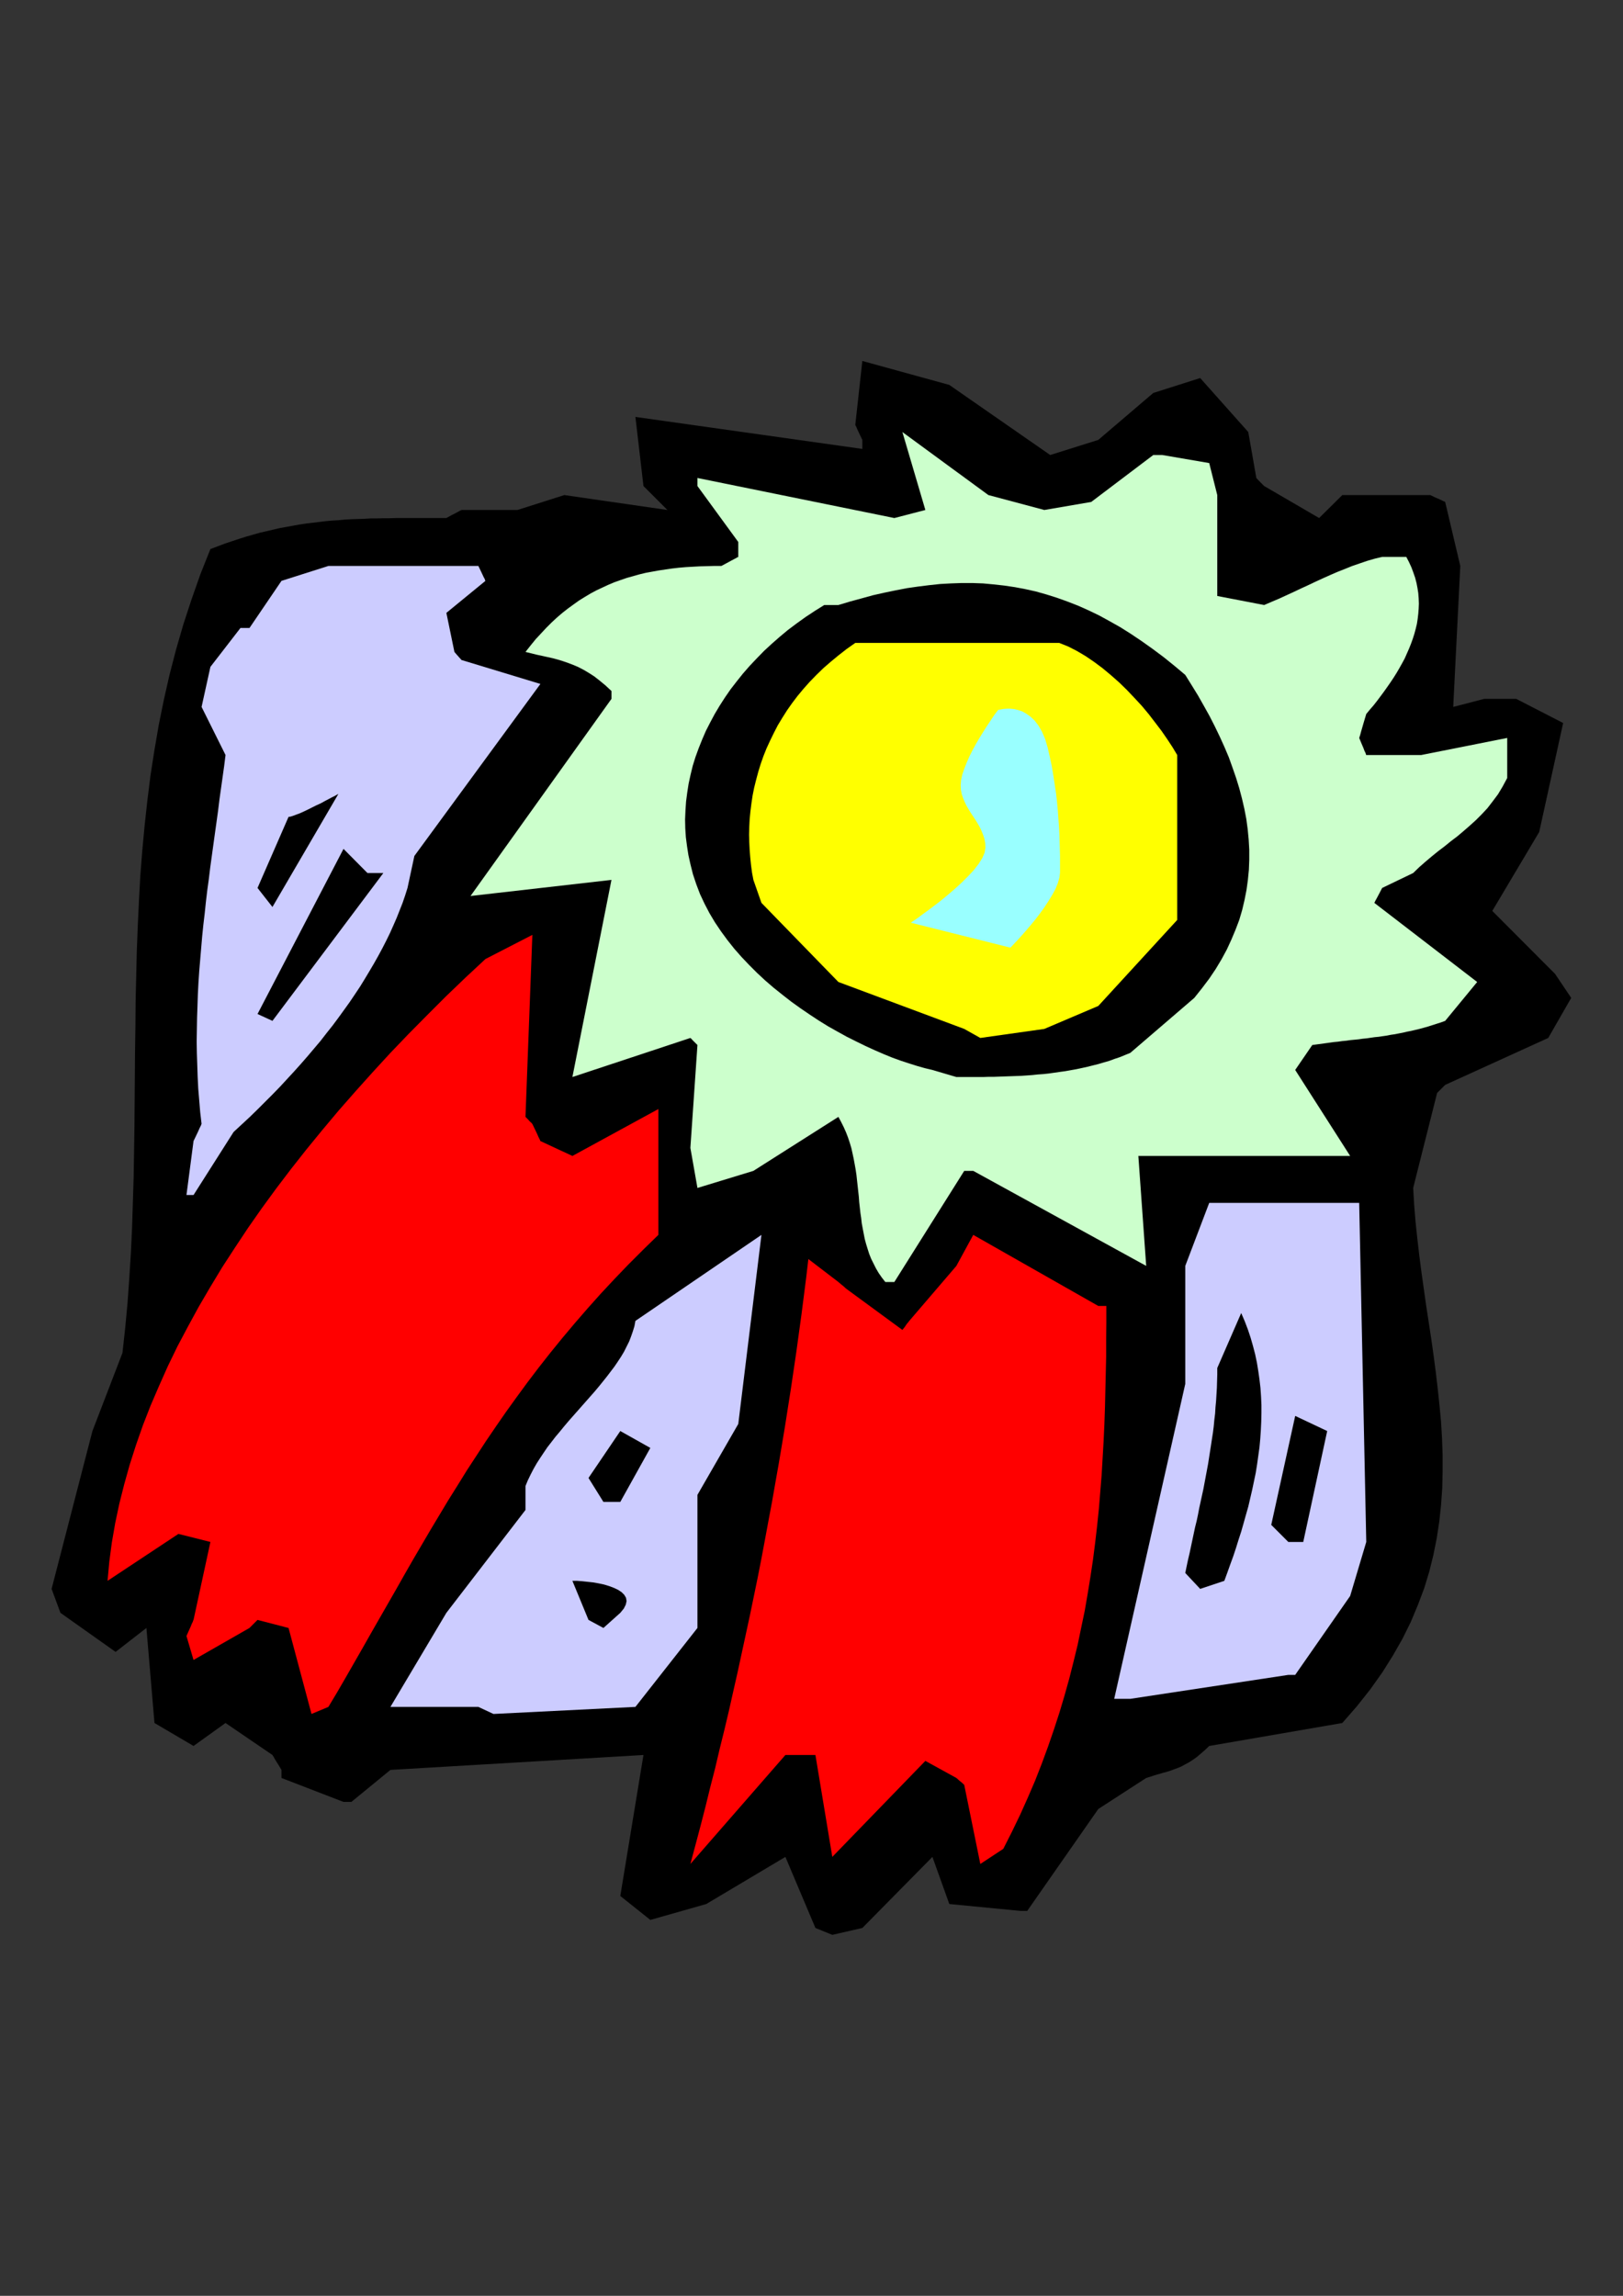
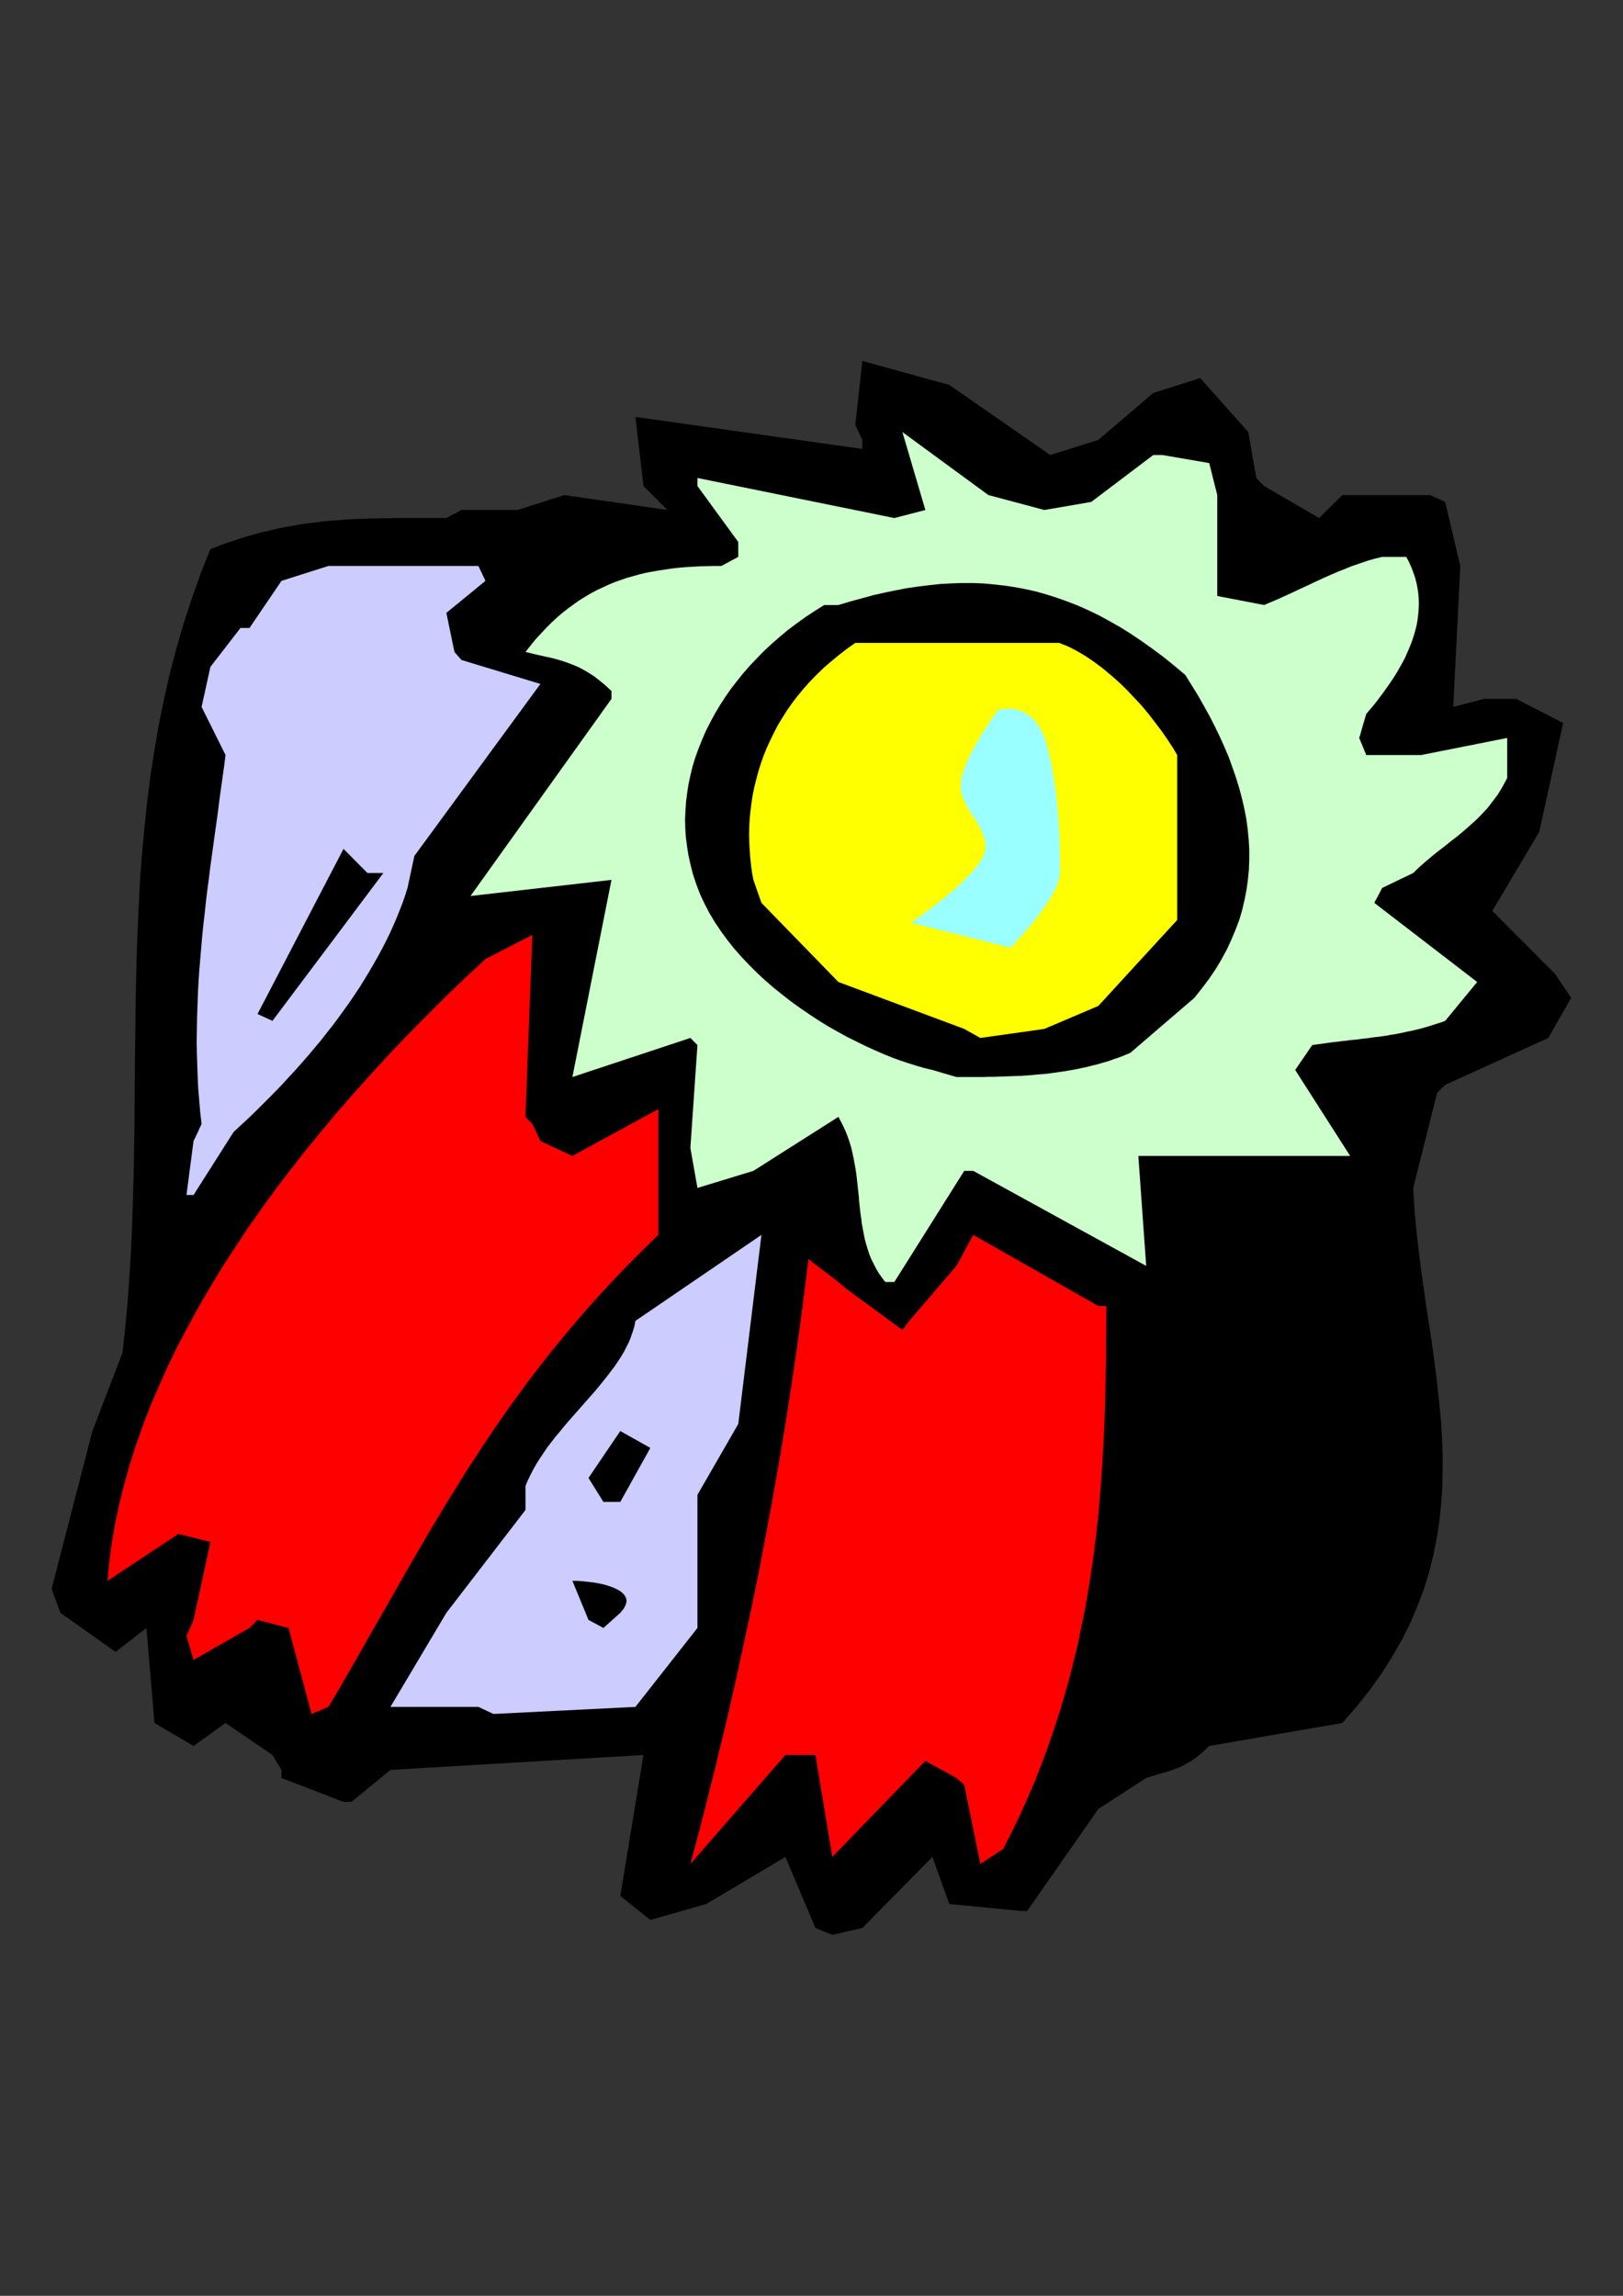
<svg xmlns="http://www.w3.org/2000/svg" height="841.89pt" viewBox="0 0 595.276 841.89" width="595.276pt" version="1.1" id="db035600-f610-11ea-bcd6-dcc15c148e23">
  <rect x="0" y="0" width="595.276" height="841.89" fill="#333333" stroke="none" />
  <g>
    <path style="fill:#000000;" d="M 299.078,707.001 L 288.062,680.937 259.046,698.217 238.526,704.049 227.51,695.265 236.006,643.569 143.198,649.041 128.87,660.777 127.934,660.777 127.214,660.777 126.71,660.777 126.35,660.777 126.134,660.777 126.062,660.777 125.99,660.777 125.99,660.777 103.238,651.993 103.238,650.985 103.238,650.265 103.238,649.761 103.238,649.401 103.238,649.185 103.238,649.113 103.238,649.041 103.238,649.041 102.158,647.241 101.294,645.873 100.718,644.937 100.358,644.217 100.07,643.857 99.998,643.641 99.926,643.569 99.926,643.569 82.718,631.833 70.982,640.257 56.654,631.833 53.702,596.985 42.398,605.769 22.166,591.441 18.926,582.657 33.902,524.769 44.918,496.113 45.926,486.897 46.79,477.681 47.438,468.465 48.014,459.249 48.446,450.033 48.734,440.817 49.022,431.601 49.166,422.385 49.31,413.169 49.382,403.953 49.454,394.737 49.526,385.521 49.67,376.305 49.742,367.161 49.958,357.945 50.174,348.729 50.534,339.513 50.966,330.297 51.47,321.081 52.19,311.865 53.054,302.649 54.062,293.433 55.214,284.217 56.654,275.001 58.238,265.785 60.11,256.569 62.198,247.353 64.574,238.209 67.238,228.993 70.262,219.777 73.502,210.561 77.174,201.345 79.838,200.337 82.502,199.329 85.094,198.465 87.686,197.601 90.206,196.809 92.726,196.089 95.246,195.369 97.766,194.793 100.214,194.217 102.662,193.641 105.11,193.209 107.486,192.777 109.862,192.345 112.31,191.985 114.686,191.697 117.062,191.409 119.366,191.121 121.742,190.905 124.118,190.761 126.422,190.545 128.798,190.401 131.102,190.329 133.478,190.257 135.854,190.113 138.158,190.113 140.534,190.041 142.91,190.041 145.286,189.969 147.662,189.969 150.11,189.969 152.486,189.969 154.934,189.969 157.814,189.969 160.046,189.969 161.558,189.969 162.638,189.969 163.286,189.969 163.574,189.969 163.718,189.969 163.718,189.969 165.518,188.961 166.958,188.241 167.894,187.737 168.542,187.377 168.974,187.161 169.19,187.089 169.262,187.017 169.262,187.017 189.782,187.017 206.99,181.545 244.79,187.017 236.006,178.233 233.054,152.889 316.286,164.625 316.286,163.545 316.286,162.681 316.286,162.105 316.286,161.745 316.286,161.457 316.286,161.385 316.286,161.313 316.286,161.313 315.422,159.513 314.774,158.145 314.342,157.209 314.054,156.489 313.838,156.129 313.766,155.913 313.694,155.841 313.694,155.841 316.286,132.369 348.182,141.153 385.19,166.857 402.83,161.313 422.99,144.105 440.198,138.633 457.838,158.433 460.79,175.281 461.726,176.289 462.446,177.009 462.95,177.513 463.31,177.873 463.526,178.089 463.598,178.161 463.67,178.233 463.67,178.233 483.83,189.969 492.326,181.545 524.582,181.545 526.382,182.409 527.75,182.985 528.686,183.417 529.406,183.777 529.766,183.921 529.982,183.993 530.054,184.065 530.054,184.065 535.598,207.537 533.006,259.233 544.382,256.281 556.118,256.281 573.326,265.137 564.542,305.097 547.334,334.041 570.374,357.153 576.278,365.937 567.854,380.625 530.054,397.833 529.046,398.841 528.326,399.561 527.822,400.065 527.462,400.425 527.246,400.641 527.174,400.713 527.102,400.785 527.102,400.785 518.318,435.633 518.678,441.825 519.182,448.017 519.83,454.137 520.55,460.329 521.342,466.449 522.206,472.569 523.07,478.689 524.006,484.809 524.942,490.929 525.806,497.049 526.598,503.097 527.318,509.217 527.966,515.337 528.542,521.385 528.902,527.505 529.118,533.625 529.118,539.673 528.974,545.793 528.542,551.913 527.894,557.961 526.958,564.081 525.734,570.201 524.222,576.321 522.35,582.441 520.046,588.561 517.454,594.753 514.43,600.873 510.902,607.065 507.014,613.257 502.622,619.449 497.726,625.641 492.326,631.833 443.51,640.257 441.926,641.769 440.342,643.137 438.902,644.361 437.462,645.369 436.022,646.305 434.654,647.025 433.358,647.745 431.99,648.321 430.622,648.825 429.254,649.329 427.886,649.761 426.518,650.121 425.078,650.553 423.566,650.985 422.054,651.489 420.398,651.993 402.83,663.369 376.766,700.737 375.902,700.737 375.326,700.737 374.894,700.737 374.534,700.737 374.39,700.737 374.318,700.737 374.246,700.737 374.246,700.737 348.182,698.217 341.99,680.937 316.286,707.001 305.27,709.521 299.078,707.001 Z" />
    <path style="fill:#ff0000;" d="M 359.558,683.529 L 353.654,654.513 352.718,653.649 351.998,653.073 351.494,652.641 351.134,652.281 350.918,652.137 350.846,652.065 350.774,651.993 350.774,651.993 339.398,645.729 305.27,680.937 299.078,643.569 288.062,643.569 253.214,683.529 255.086,676.545 256.958,669.489 258.758,662.505 260.486,655.449 262.286,648.465 263.942,641.409 265.67,634.425 267.326,627.441 268.91,620.385 270.494,613.401 272.006,606.417 273.518,599.433 275.03,592.449 276.47,585.465 277.91,578.481 279.278,571.497 280.574,564.585 281.87,557.601 283.166,550.689 284.39,543.705 285.614,536.793 286.766,529.953 287.918,523.041 288.998,516.129 290.078,509.289 291.086,502.449 292.094,495.609 293.03,488.769 293.966,482.001 294.83,475.233 295.694,468.465 296.486,461.697 307.502,470.121 308.51,470.985 309.23,471.561 309.734,471.993 310.094,472.353 310.31,472.497 310.382,472.569 310.454,472.641 310.454,472.641 330.974,487.689 331.838,486.609 332.414,485.745 332.846,485.169 333.206,484.809 333.35,484.521 333.422,484.449 333.494,484.377 333.494,484.377 350.774,464.217 356.966,452.841 402.83,478.905 403.838,478.905 404.558,478.905 405.062,478.905 405.422,478.905 405.638,478.905 405.71,478.905 405.782,478.905 405.782,478.905 405.782,485.097 405.71,491.289 405.71,497.481 405.566,503.673 405.422,509.865 405.278,516.057 405.062,522.249 404.774,528.513 404.414,534.705 404.054,540.897 403.55,547.089 403.046,553.281 402.398,559.545 401.678,565.737 400.886,571.929 399.95,578.193 398.942,584.385 397.862,590.649 396.566,596.841 395.27,603.105 393.758,609.297 392.174,615.561 390.446,621.753 388.574,628.017 386.558,634.209 384.398,640.473 382.094,646.737 379.646,653.001 376.982,659.193 374.174,665.457 371.15,671.721 367.982,677.985 359.558,683.529 Z" />
    <path style="fill:#ff0000;" d="M 114.254,628.521 L 105.83,596.985 94.454,594.033 93.446,595.041 92.726,595.761 92.222,596.265 91.862,596.625 91.646,596.841 91.574,596.913 91.502,596.985 91.502,596.985 70.982,608.721 68.39,599.937 69.254,597.993 69.902,596.553 70.334,595.473 70.694,594.753 70.838,594.321 70.91,594.105 70.982,594.033 70.982,594.033 77.174,565.449 65.438,562.497 39.446,579.705 40.094,572.649 41.03,565.593 42.254,558.537 43.766,551.409 45.566,544.281 47.582,537.081 49.886,529.881 52.406,522.681 55.214,515.481 58.31,508.281 61.55,501.009 65.078,493.737 68.894,486.537 72.854,479.265 77.102,471.993 81.494,464.721 86.174,457.521 90.998,450.249 96.038,443.049 101.294,435.849 106.766,428.649 112.382,421.521 118.214,414.393 124.19,407.265 130.382,400.209 136.718,393.153 143.198,386.097 149.894,379.113 156.734,372.201 163.646,365.289 170.774,358.449 178.046,351.681 195.254,342.825 192.734,409.569 193.598,410.433 194.174,411.081 194.606,411.513 194.966,411.801 195.11,412.017 195.182,412.089 195.254,412.161 195.254,412.161 196.262,414.249 196.982,415.761 197.486,416.913 197.846,417.633 198.062,418.065 198.134,418.353 198.206,418.425 198.206,418.425 209.942,423.897 241.478,406.689 241.478,408.489 241.478,409.857 241.478,410.793 241.478,411.441 241.478,411.873 241.478,412.089 241.478,412.161 241.478,412.161 241.478,452.841 235.934,458.241 230.534,463.641 225.35,469.041 220.31,474.441 215.486,479.841 210.806,485.241 206.27,490.641 201.878,496.041 197.63,501.441 193.526,506.841 189.566,512.241 185.678,517.641 181.934,523.041 178.262,528.441 174.734,533.841 171.206,539.241 167.822,544.713 164.438,550.113 161.198,555.513 157.958,560.913 154.79,566.313 151.622,571.713 148.526,577.113 145.43,582.585 142.334,587.985 139.238,593.385 136.142,598.785 133.046,604.257 129.95,609.657 126.854,615.057 123.686,620.529 120.446,625.929 114.254,628.521 Z" />
    <path style="fill:#ccccff;" d="M 175.454,625.929 L 143.198,625.929 163.718,591.441 192.734,553.713 192.734,544.929 193.598,542.841 194.606,540.753 195.686,538.665 196.838,536.649 198.134,534.633 199.43,532.689 200.798,530.673 202.31,528.729 203.75,526.857 205.334,524.985 206.918,523.041 208.502,521.169 210.086,519.369 211.742,517.497 213.326,515.697 214.982,513.825 216.566,512.025 218.15,510.225 219.662,508.425 221.174,506.553 222.614,504.753 223.982,502.953 225.35,501.153 226.574,499.353 227.798,497.481 228.878,495.681 229.814,493.809 230.75,491.937 231.47,490.065 232.118,488.193 232.694,486.321 233.054,484.377 279.278,452.841 270.782,522.177 255.806,548.169 255.806,596.985 233.054,625.929 180.998,628.521 175.454,625.929 Z" />
-     <path style="fill:#ccccff;" d="M 408.662,622.977 L 434.726,507.489 434.726,464.217 443.51,441.105 498.518,441.105 501.11,565.449 495.206,585.249 475.046,614.193 474.182,614.193 473.606,614.193 473.174,614.193 472.814,614.193 472.67,614.193 472.598,614.193 472.526,614.193 472.526,614.193 414.566,622.977 408.662,622.977 Z" />
    <path style="fill:#000000;" d="M 215.846,594.033 L 209.942,579.705 211.67,579.705 213.542,579.849 215.558,580.065 217.574,580.281 219.59,580.641 221.606,581.073 223.478,581.649 225.206,582.297 226.718,583.017 228.014,583.881 228.95,584.817 229.598,585.897 229.814,587.121 229.526,588.417 228.806,589.857 227.51,591.441 221.318,596.985 215.846,594.033 Z" />
    <path style="fill:#000000;" d="M 440.198,582.657 L 434.726,576.825 435.23,574.377 435.734,572.001 436.31,569.553 436.814,567.177 437.318,564.801 437.822,562.425 438.326,560.049 438.902,557.745 439.406,555.369 439.838,553.065 440.342,550.761 440.846,548.457 441.35,546.153 441.782,543.849 442.214,541.545 442.646,539.241 443.078,536.937 443.438,534.633 443.798,532.329 444.158,530.025 444.518,527.649 444.878,525.345 445.166,523.041 445.382,520.737 445.67,518.361 445.814,515.985 446.03,513.681 446.174,511.305 446.318,508.929 446.39,506.481 446.462,504.105 446.462,501.657 455.246,481.497 456.542,484.521 457.694,487.545 458.702,490.569 459.566,493.593 460.358,496.617 461.006,499.713 461.51,502.809 461.942,505.833 462.302,508.929 462.518,512.025 462.662,515.193 462.662,518.289 462.59,521.385 462.446,524.481 462.23,527.649 461.942,530.745 461.51,533.841 461.078,536.937 460.574,540.105 459.926,543.201 459.278,546.297 458.558,549.393 457.838,552.489 456.974,555.513 456.11,558.609 455.246,561.633 454.238,564.729 453.302,567.753 452.294,570.777 451.214,573.729 450.134,576.753 449.054,579.705 440.198,582.657 Z" />
    <path style="fill:#000000;" d="M 472.526,565.449 L 466.262,559.185 475.046,519.225 486.782,524.769 477.998,565.449 472.526,565.449 Z" />
    <path style="fill:#000000;" d="M 221.318,550.761 L 215.846,541.977 227.51,524.769 238.526,530.961 227.51,550.761 221.318,550.761 Z" />
    <path style="fill:#ccffcc;" d="M 324.71,470.121 L 323.414,468.465 322.262,466.809 321.254,465.081 320.39,463.353 319.526,461.625 318.806,459.825 318.23,458.025 317.654,456.153 317.15,454.281 316.79,452.409 316.43,450.537 316.07,448.593 315.854,446.649 315.566,444.705 315.35,442.761 315.134,440.817 314.99,438.801 314.774,436.857 314.558,434.841 314.342,432.897 314.126,430.881 313.838,428.937 313.478,426.921 313.118,424.977 312.686,422.961 312.254,421.017 311.678,419.073 311.03,417.129 310.31,415.257 309.446,413.313 308.51,411.441 307.502,409.569 276.326,429.369 255.806,435.633 253.214,420.945 255.806,383.217 254.942,382.353 254.294,381.705 253.862,381.273 253.574,380.913 253.358,380.769 253.286,380.697 253.214,380.625 253.214,380.625 209.942,394.953 224.27,322.665 172.574,328.569 224.27,256.281 224.27,255.345 224.27,254.625 224.27,254.121 224.27,253.761 224.27,253.545 224.27,253.473 224.27,253.401 224.27,253.401 222.11,251.385 220.022,249.657 218.006,248.073 215.99,246.777 214.046,245.625 212.102,244.617 210.23,243.825 208.358,243.105 206.486,242.457 204.614,241.881 202.742,241.377 200.798,240.945 198.854,240.513 196.838,240.081 194.822,239.577 192.734,239.073 194.606,236.697 196.478,234.393 198.422,232.305 200.366,230.217 202.31,228.273 204.254,226.473 206.27,224.745 208.286,223.161 210.374,221.649 212.39,220.209 214.478,218.913 216.638,217.617 218.798,216.465 220.958,215.457 223.118,214.449 225.35,213.513 227.582,212.721 229.886,211.929 232.19,211.281 234.494,210.633 236.87,210.057 239.246,209.625 241.622,209.193 244.07,208.833 246.518,208.473 249.038,208.185 251.558,207.969 254.078,207.825 256.67,207.681 259.262,207.609 261.926,207.537 264.59,207.537 266.606,206.457 268.19,205.593 269.27,205.017 269.99,204.657 270.422,204.369 270.71,204.297 270.782,204.225 270.782,204.225 270.782,202.425 270.782,201.057 270.782,200.121 270.782,199.401 270.782,199.041 270.782,198.825 270.782,198.753 270.782,198.753 255.806,178.233 255.806,177.225 255.806,176.505 255.806,176.001 255.806,175.641 255.806,175.425 255.806,175.353 255.806,175.281 255.806,175.281 328.022,189.969 339.398,187.017 330.974,158.433 362.51,181.545 383.03,187.017 400.238,184.065 422.99,166.857 424.07,166.857 424.934,166.857 425.51,166.857 425.87,166.857 426.158,166.857 426.23,166.857 426.302,166.857 426.302,166.857 443.51,169.809 446.462,181.545 446.462,198.753 446.462,218.553 463.67,221.865 466.334,220.713 469.07,219.561 471.734,218.337 474.398,217.113 477.134,215.817 479.798,214.593 482.534,213.297 485.198,212.073 487.934,210.849 490.598,209.697 493.334,208.617 495.998,207.537 498.734,206.601 501.47,205.665 504.206,204.873 506.942,204.225 509.894,204.225 512.054,204.225 513.638,204.225 514.718,204.225 515.366,204.225 515.654,204.225 515.798,204.225 515.798,204.225 516.806,206.169 517.67,208.041 518.39,209.985 519.038,211.857 519.542,213.801 519.902,215.673 520.19,217.545 520.334,219.417 520.406,221.361 520.334,223.161 520.19,225.033 519.974,226.905 519.686,228.777 519.254,230.577 518.75,232.449 518.174,234.249 517.526,236.049 516.806,237.849 516.014,239.649 515.222,241.449 514.286,243.177 513.278,244.977 512.27,246.705 511.19,248.433 510.038,250.161 508.886,251.817 507.662,253.545 506.438,255.201 505.142,256.929 503.846,258.585 502.478,260.169 501.11,261.825 500.246,264.705 499.598,266.937 499.166,268.449 498.878,269.529 498.662,270.177 498.59,270.465 498.518,270.609 498.518,270.609 499.382,272.697 500.03,274.209 500.462,275.361 500.822,276.081 500.966,276.513 501.038,276.801 501.11,276.873 501.11,276.873 521.27,276.873 552.806,270.609 552.806,285.297 551.15,288.393 549.422,291.273 547.478,293.865 545.534,296.385 543.446,298.617 541.286,300.777 539.054,302.793 536.822,304.737 534.518,306.681 532.142,308.481 529.838,310.353 527.462,312.153 525.158,314.025 522.854,315.969 520.55,317.985 518.318,320.145 506.942,325.617 506.006,327.417 505.286,328.785 504.782,329.721 504.422,330.369 504.206,330.801 504.134,331.017 504.062,331.089 504.062,331.089 541.79,360.105 530.054,374.361 528.47,374.937 526.886,375.441 525.302,375.945 523.718,376.449 522.206,376.881 520.622,377.313 519.11,377.673 517.598,378.033 516.086,378.321 514.574,378.681 513.062,378.969 511.622,379.257 510.11,379.473 508.67,379.761 507.158,379.977 505.718,380.193 504.206,380.337 502.694,380.553 501.254,380.769 499.742,380.913 498.302,381.129 496.79,381.273 495.278,381.417 493.766,381.633 492.254,381.777 490.742,381.993 489.158,382.137 487.646,382.353 486.062,382.569 484.478,382.785 482.894,383.001 481.31,383.217 475.046,392.361 495.206,423.897 417.518,423.897 420.398,464.217 356.966,429.369 355.886,429.369 355.022,429.369 354.446,429.369 354.086,429.369 353.798,429.369 353.726,429.369 353.654,429.369 353.654,429.369 328.022,470.121 324.71,470.121 Z" />
    <path style="fill:#ccccff;" d="M 68.39,438.225 L 70.982,418.425 71.99,416.337 72.71,414.825 73.214,413.673 73.574,412.953 73.79,412.521 73.862,412.233 73.934,412.161 73.934,412.161 73.43,407.841 73.07,403.521 72.71,399.201 72.494,394.881 72.35,390.561 72.206,386.241 72.134,381.921 72.206,377.601 72.278,373.281 72.422,369.033 72.566,364.713 72.782,360.465 73.07,356.145 73.43,351.897 73.79,347.649 74.15,343.401 74.582,339.153 75.086,334.905 75.518,330.729 76.022,326.481 76.598,322.305 77.102,318.129 77.678,313.953 78.254,309.777 78.83,305.601 79.406,301.497 79.982,297.321 80.486,293.217 81.062,289.113 81.638,285.009 82.214,280.905 82.718,276.873 73.934,259.233 77.174,244.545 88.19,230.289 89.27,230.289 90.134,230.289 90.71,230.289 91.07,230.289 91.358,230.289 91.43,230.289 91.502,230.289 91.502,230.289 103.238,213.009 120.446,207.537 175.454,207.537 176.318,209.337 176.966,210.705 177.398,211.641 177.758,212.289 177.902,212.721 177.974,212.937 178.046,213.009 178.046,213.009 163.718,224.745 166.67,239.073 167.534,240.081 168.182,240.801 168.614,241.305 168.974,241.665 169.118,241.881 169.19,241.953 169.262,242.025 169.262,242.025 198.206,250.809 151.982,313.881 149.462,325.617 148.598,328.353 147.662,331.089 146.582,333.825 145.502,336.561 144.278,339.369 143.054,342.105 141.686,344.913 140.246,347.721 138.734,350.529 137.15,353.337 135.494,356.145 133.766,359.025 132.038,361.833 130.166,364.641 128.222,367.521 126.206,370.329 124.118,373.209 122.03,376.017 119.798,378.825 117.566,381.705 115.19,384.513 112.814,387.321 110.366,390.129 107.846,392.937 105.254,395.745 102.662,398.553 99.926,401.361 97.19,404.097 94.382,406.905 91.574,409.641 88.622,412.377 85.67,415.113 70.982,438.225 68.39,438.225 Z" />
    <path style="fill:#000000;" d="M 341.99,392.361 L 339.254,391.713 336.446,390.921 333.494,389.985 330.398,388.977 327.23,387.825 324.062,386.529 320.75,385.089 317.438,383.577 314.054,381.921 310.598,380.193 307.214,378.321 303.758,376.377 300.374,374.289 296.99,372.057 293.606,369.753 290.294,367.377 287.054,364.857 283.814,362.265 280.718,359.601 277.694,356.793 274.814,353.913 272.006,350.961 269.342,347.937 266.822,344.769 264.446,341.529 262.214,338.217 260.198,334.833 258.398,331.377 256.742,327.849 255.374,324.249 254.15,320.577 253.214,316.833 252.494,313.593 251.99,310.353 251.558,307.041 251.342,303.801 251.27,300.489 251.414,297.177 251.63,293.937 252.062,290.625 252.566,287.385 253.286,284.073 254.078,280.833 255.086,277.593 256.238,274.425 257.534,271.185 258.902,268.017 260.486,264.921 262.142,261.825 263.942,258.801 265.886,255.777 267.974,252.753 270.206,249.873 272.51,246.993 274.958,244.185 277.55,241.449 280.214,238.713 283.022,236.121 285.974,233.529 288.998,231.009 292.166,228.633 295.478,226.257 298.862,224.025 302.318,221.865 304.046,221.865 305.342,221.865 306.206,221.865 306.854,221.865 307.214,221.865 307.43,221.865 307.502,221.865 307.502,221.865 311.822,220.569 316.07,219.417 320.246,218.265 324.422,217.329 328.598,216.465 332.702,215.673 336.734,215.097 340.766,214.593 344.798,214.161 348.758,213.945 352.718,213.801 356.606,213.801 360.566,213.945 364.454,214.305 368.342,214.737 372.23,215.313 376.046,216.033 379.934,216.897 383.75,217.977 387.638,219.201 391.454,220.569 395.342,222.081 399.23,223.809 403.118,225.681 406.934,227.769 410.894,230.001 414.782,232.449 418.742,235.113 422.702,237.921 426.662,240.873 430.694,244.113 434.726,247.497 437.102,251.313 439.406,255.057 441.566,258.873 443.654,262.617 445.598,266.433 447.398,270.177 449.126,273.993 450.71,277.737 452.078,281.553 453.374,285.297 454.526,289.041 455.534,292.857 456.398,296.601 457.118,300.345 457.622,304.089 457.982,307.833 458.198,311.577 458.198,315.249 458.054,318.993 457.694,322.665 457.19,326.337 456.47,330.009 455.606,333.681 454.526,337.353 453.158,340.953 451.646,344.553 449.99,348.153 448.046,351.753 445.886,355.353 443.51,358.881 440.846,362.409 438.038,365.937 414.566,386.097 412.622,386.889 410.678,387.681 408.734,388.329 406.79,389.049 404.774,389.625 402.83,390.201 400.814,390.705 398.798,391.209 396.854,391.641 394.838,392.073 392.822,392.433 390.806,392.793 388.718,393.081 386.702,393.369 384.686,393.657 382.67,393.873 380.654,394.017 378.638,394.233 376.622,394.377 374.534,394.521 372.518,394.593 370.502,394.665 368.486,394.737 366.542,394.809 364.526,394.881 362.51,394.881 360.566,394.953 358.55,394.953 356.606,394.953 354.662,394.953 352.718,394.953 350.774,394.953 341.99,392.361 Z" />
    <path style="fill:#ffff00;" d="M 353.654,377.313 L 307.502,360.105 279.278,331.089 276.326,322.665 275.822,320.001 275.462,317.265 275.174,314.457 274.958,311.721 274.814,308.841 274.742,306.033 274.814,303.225 274.958,300.345 275.246,297.465 275.606,294.585 276.038,291.705 276.614,288.825 277.334,285.945 278.126,282.993 278.99,280.185 279.998,277.305 281.15,274.425 282.446,271.617 283.814,268.809 285.254,266.001 286.91,263.265 288.638,260.529 290.51,257.865 292.526,255.201 294.686,252.609 296.99,250.017 299.438,247.497 301.958,245.049 304.694,242.673 307.574,240.297 310.526,237.993 313.694,235.761 336.446,235.761 388.502,235.761 391.742,237.057 394.982,238.713 398.15,240.585 401.318,242.745 404.414,245.049 407.438,247.569 410.462,250.233 413.342,253.041 416.078,255.921 418.814,258.873 421.334,261.897 423.71,264.993 426.014,268.017 428.102,271.041 430.046,273.993 431.774,276.873 431.774,279.681 431.774,281.769 431.774,283.209 431.774,284.217 431.774,284.865 431.774,285.153 431.774,285.297 431.774,285.297 431.774,308.409 431.774,337.353 402.83,368.889 383.03,377.313 359.558,380.625 353.654,377.313 Z" />
    <path style="fill:#000000;" d="M 94.454,371.841 L 94.454,371.841 94.454,371.841 94.454,371.841 94.454,371.841 125.99,311.289 134.774,320.145 136.718,320.145 138.158,320.145 139.166,320.145 139.886,320.145 140.318,320.145 140.534,320.145 140.606,320.145 140.606,320.145 99.926,374.361 94.454,371.841 Z" />
-     <path style="fill:#000000;" d="M 94.454,325.617 L 94.454,325.617 94.454,325.617 94.454,325.617 94.454,325.617 105.83,299.553 106.478,299.481 107.414,299.193 108.566,298.761 109.934,298.257 111.374,297.609 112.886,296.889 114.47,296.097 116.054,295.305 117.638,294.585 119.078,293.793 120.446,293.073 121.67,292.425 122.678,291.921 123.47,291.489 123.974,291.201 124.118,291.129 99.926,332.601 94.454,325.617 Z" />
    <path style="fill:#99ffff;" d="M 334.07,338.361 L 334.358,338.145 335.222,337.569 336.59,336.633 338.318,335.337 340.406,333.825 342.71,332.097 345.23,330.153 347.75,328.065 350.27,325.905 352.79,323.601 355.094,321.297 357.182,319.065 358.91,316.833 360.278,314.673 361.142,312.657 361.43,310.857 361.358,309.201 361.07,307.617 360.566,306.105 359.99,304.665 359.342,303.297 358.55,301.929 357.758,300.633 356.894,299.337 356.03,298.041 355.238,296.745 354.446,295.377 353.798,294.009 353.222,292.641 352.718,291.129 352.43,289.545 352.358,287.889 352.502,286.089 352.934,284.073 353.654,281.985 354.518,279.753 355.526,277.449 356.678,275.145 357.902,272.913 359.198,270.681 360.494,268.593 361.718,266.649 362.87,264.921 363.878,263.409 364.742,262.113 365.462,261.177 365.894,260.601 366.038,260.385 366.182,260.313 366.614,260.241 367.334,260.097 368.27,259.953 369.35,259.881 370.574,259.881 372.014,260.025 373.454,260.385 374.966,260.889 376.478,261.753 377.99,262.833 379.502,264.273 380.87,266.073 382.166,268.305 383.318,270.969 384.254,274.137 385.046,277.593 385.766,280.977 386.342,284.433 386.846,287.745 387.35,291.057 387.71,294.297 387.998,297.465 388.214,300.489 388.43,303.441 388.574,306.249 388.646,308.985 388.718,311.505 388.79,313.953 388.79,316.113 388.79,318.201 388.79,320.001 388.574,321.801 387.998,323.817 387.134,325.977 385.91,328.209 384.542,330.441 383.03,332.745 381.374,335.049 379.718,337.209 377.99,339.297 376.334,341.241 374.822,342.969 373.454,344.481 372.23,345.777 371.366,346.713 370.79,347.289 370.574,347.505 334.07,338.361 Z" />
  </g>
</svg>